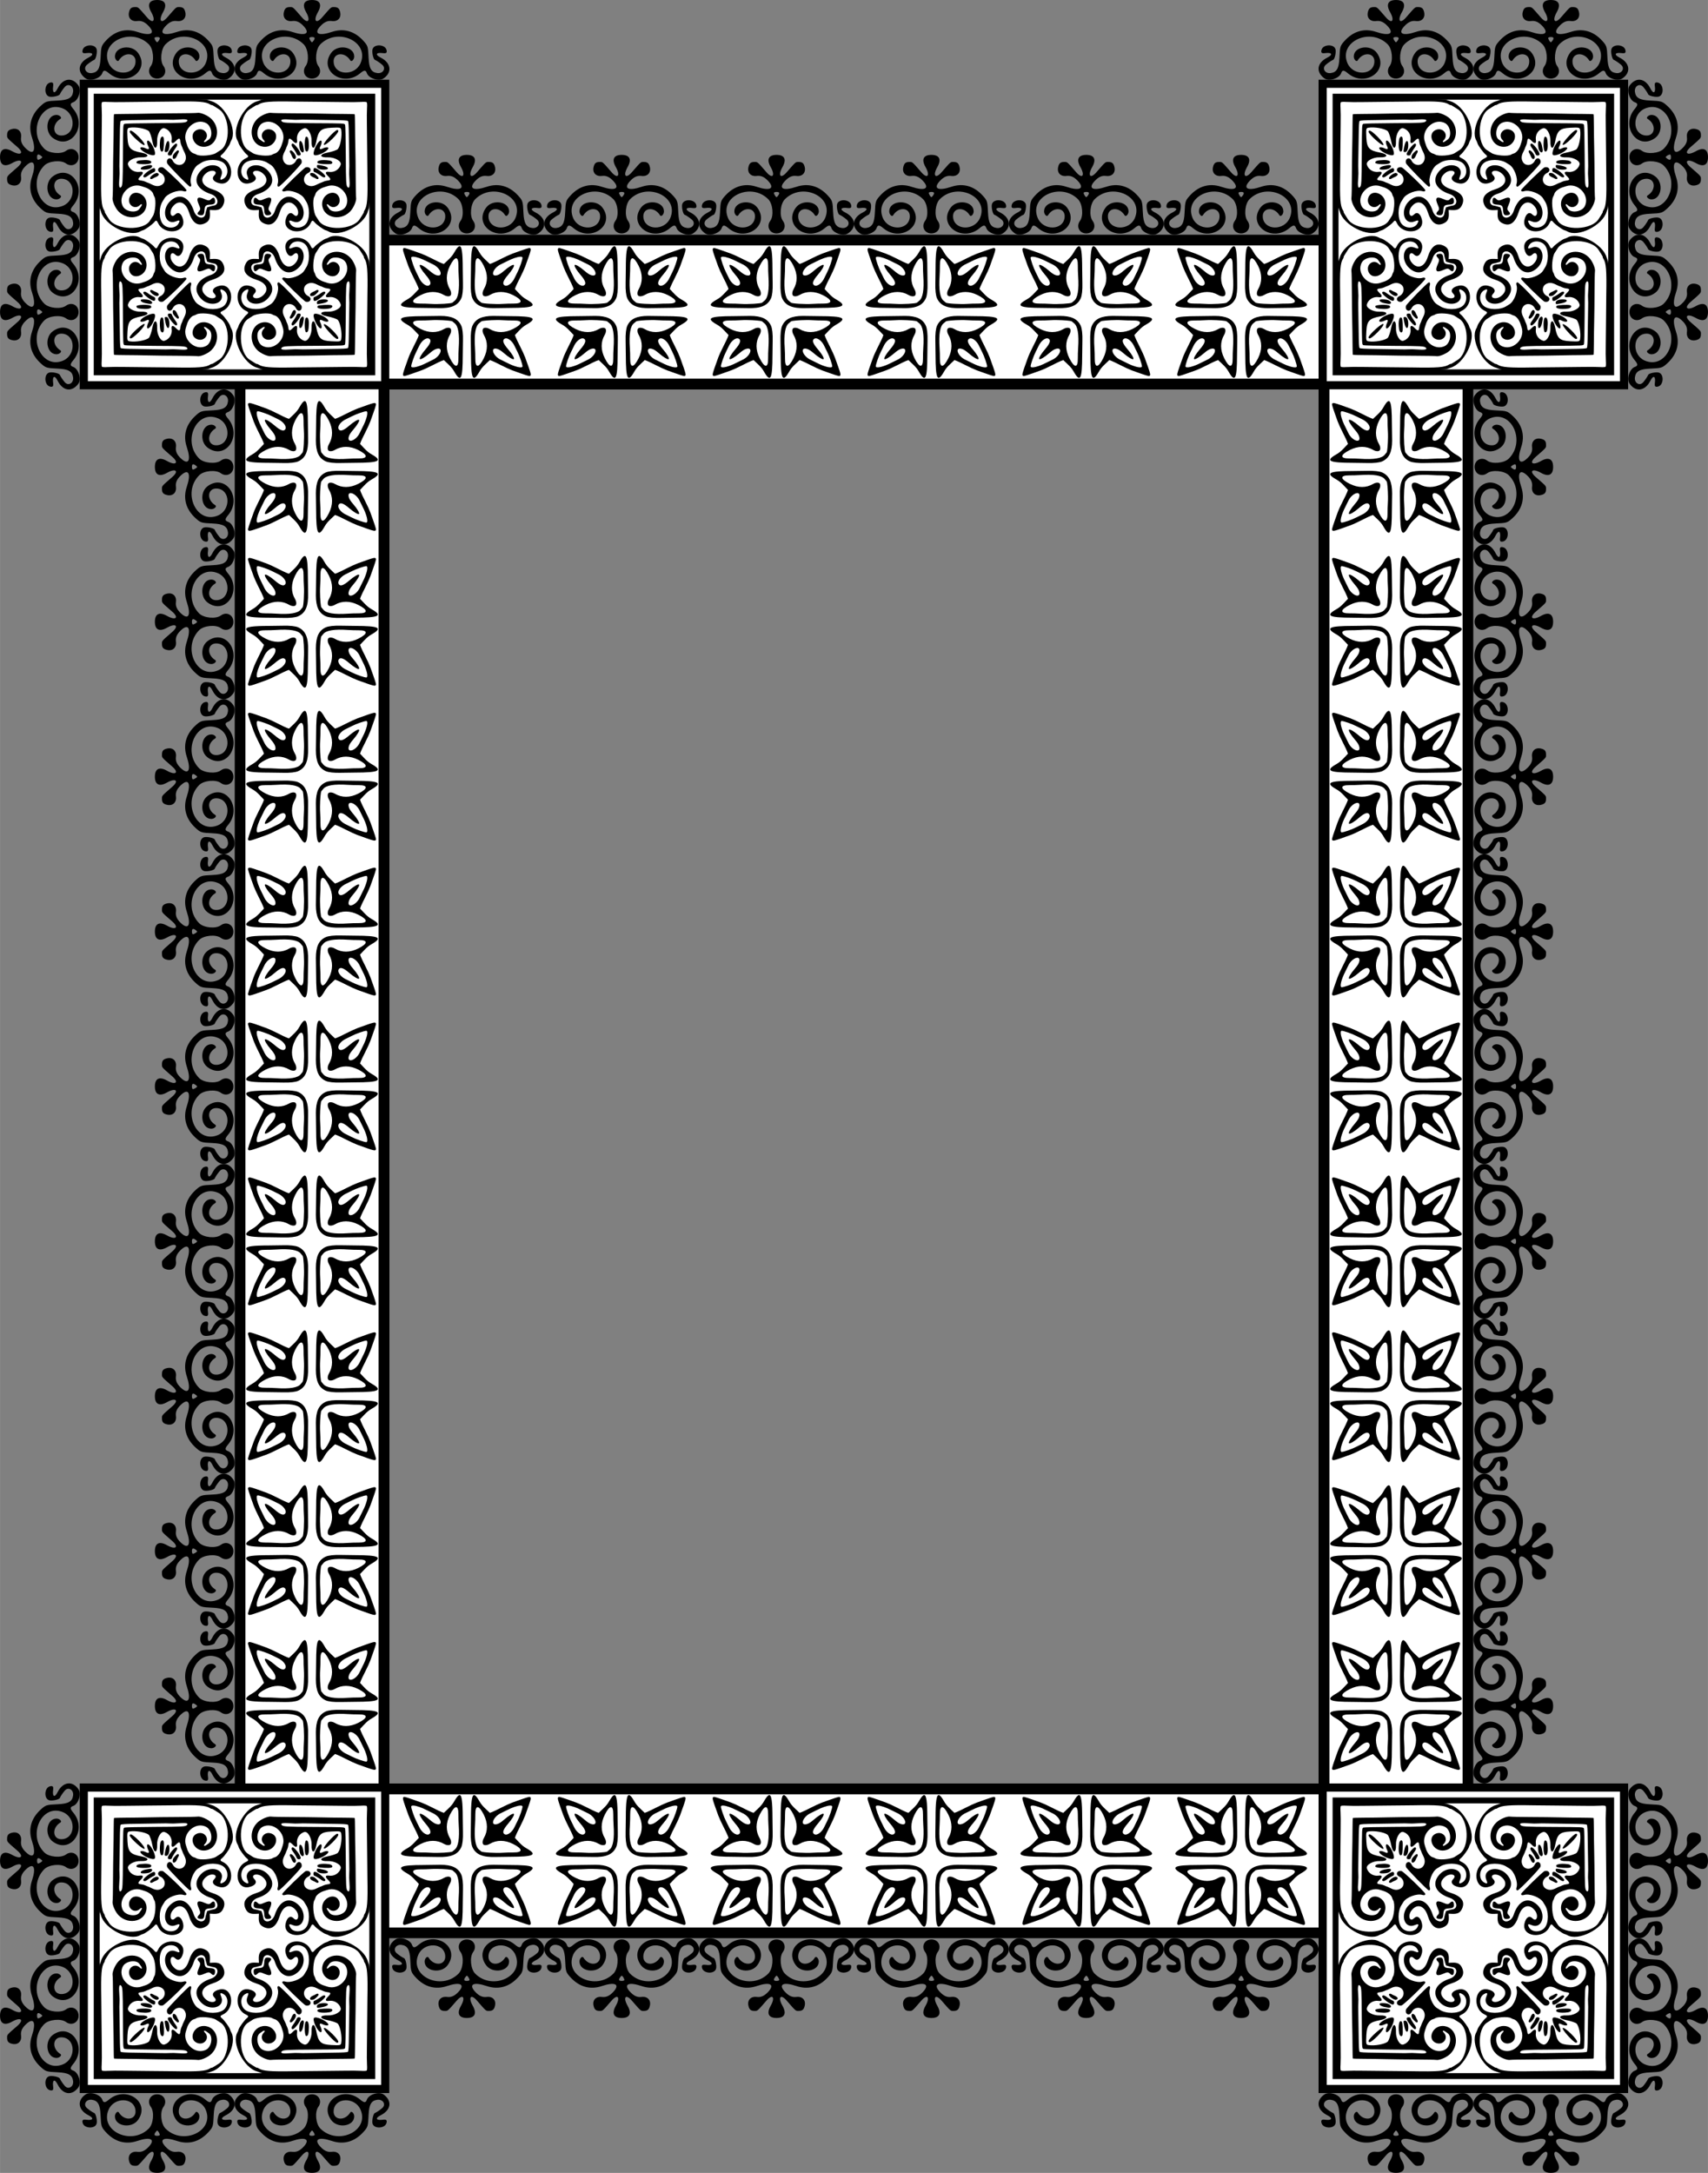
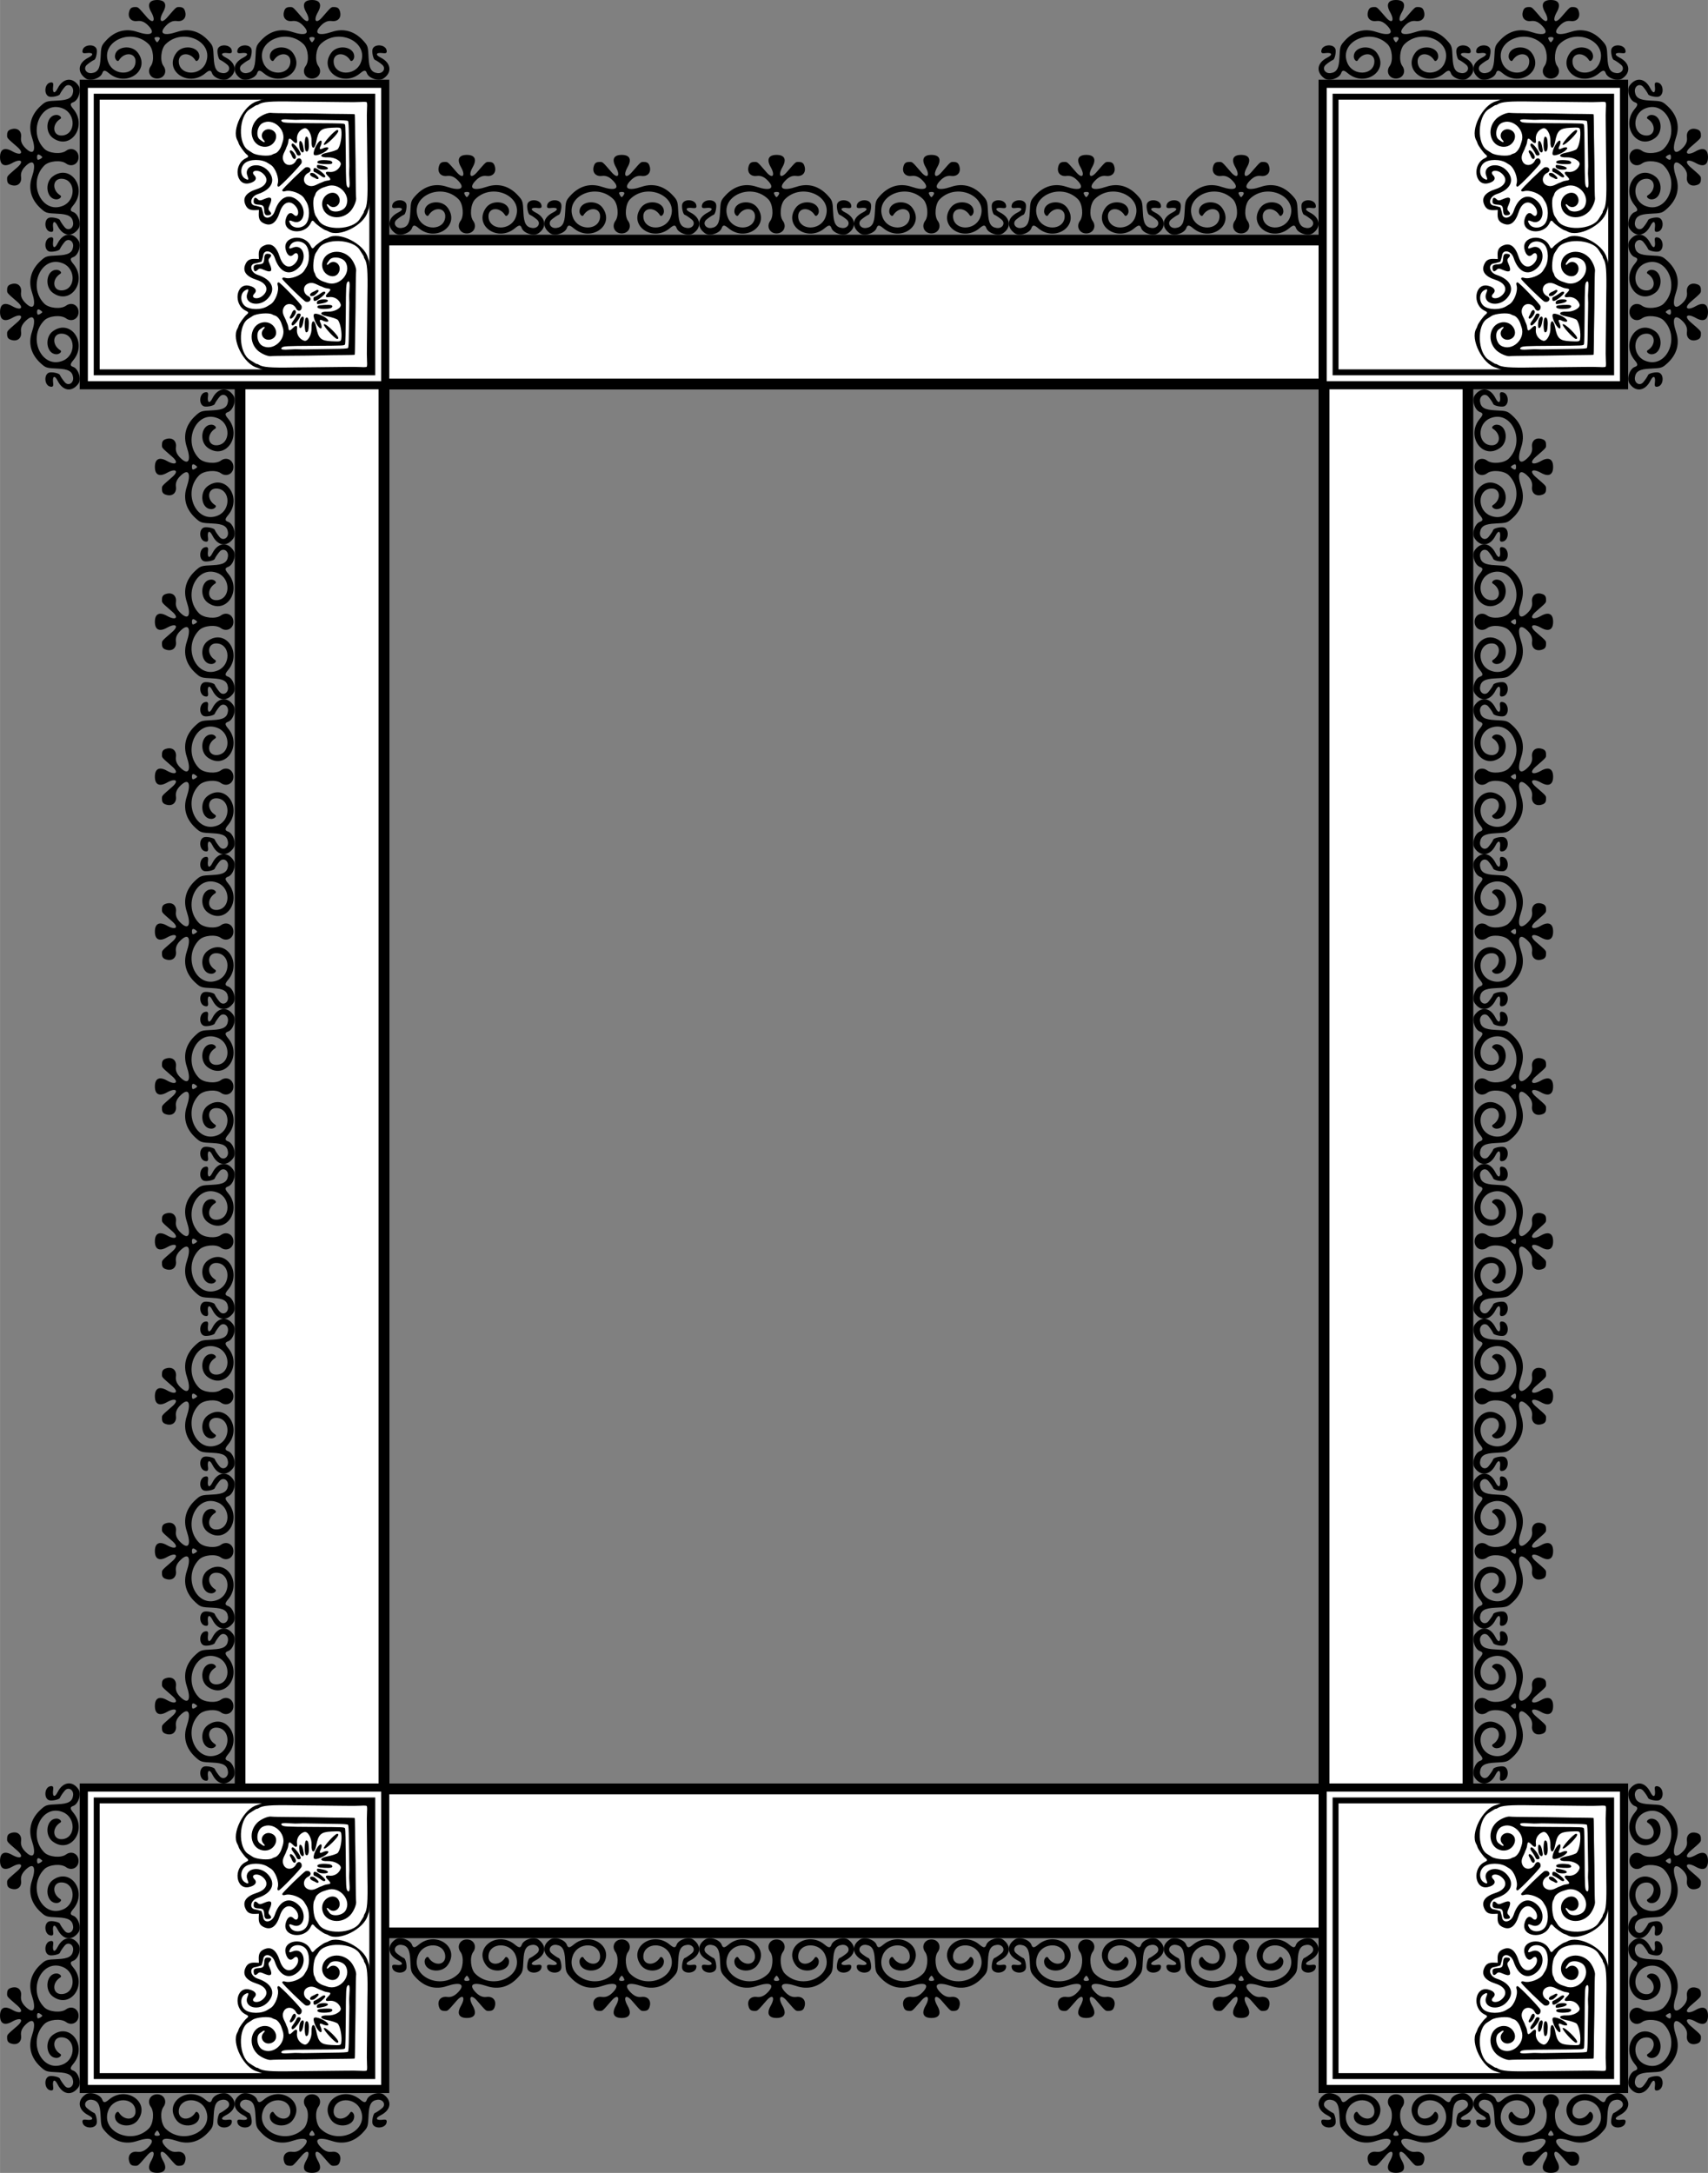
<svg xmlns="http://www.w3.org/2000/svg" xmlns:xlink="http://www.w3.org/1999/xlink" height="1122.3pt" width="882.34pt" version="1.1" viewBox="0 0 882.336 1122.336">
  <rect x="0" y="0" width="882.336" height="1122.336" fill="#808080" stroke="none" />
  <path d="m121.17 121.17v880h640v-880zm80 80h480v720h-480z" fill="#fff" />
  <path d="m121.17 121.17v880h640v-880zm5.6 5.6h628.8v868.8h-628.8zm68.8 68.8v731.2h491.2v-731.2zm5.6 5.6h480v720h-480z" />
  <path id="a" d="m44.112 40.44c-4.476-3.353-3.776-8.008 1.611-10.709 3.025-1.517 2.374-2.771-1.191-2.293-1.736 0.233-2.214-0.189-1.85-1.638 0.726-2.891 6.276-3.241 7.201-0.454 0.475 1.433-0.333 5.243-1.179 5.557-0.762 0.283-2.601 1.518-3.795 2.549-2.12 1.83-0.433 4.687 2.534 4.293 3.101-0.412 4.26-2.442 4.504-7.894 0.262-5.857 0.371-6.209 2.703-8.787 4.548-5.026 10.219-6.62 16.285-4.577 6.774 2.282 9.519 0.929 5.957-2.936-1.996-2.165-3.782-2.97-5.955-2.684-3.057 0.403-4.969-1.622-4.306-4.56 0.446-1.978 1.238-2.656 3.101-2.656 1.68 0 1.334-0.296 6.214 5.315 3.173 3.648 4.685 1.754 2.165-2.712-2.22-3.934-1.083-6.256 3.062-6.256 4.146 0 5.282 2.322 3.062 6.256-2.52 4.465-1.008 6.36 2.165 2.712 4.88-5.611 4.534-5.315 6.214-5.315 1.863 0 2.655 0.678 3.101 2.656 0.663 2.939-1.249 4.963-4.306 4.56-2.173-0.286-3.959 0.519-5.955 2.684-3.562 3.865-0.817 5.218 5.957 2.936 6.065-2.043 11.736-0.45 16.285 4.577 2.333 2.578 2.441 2.93 2.703 8.787 0.244 5.452 1.403 7.482 4.504 7.894 2.967 0.394 4.653-2.464 2.534-4.293-1.194-1.031-3.033-2.266-3.795-2.549-0.846-0.314-1.654-4.124-1.179-5.557 0.925-2.788 6.475-2.438 7.201 0.454 0.363 1.448-0.114 1.871-1.85 1.638-3.564-0.478-4.216 0.776-1.191 2.293 5.412 2.714 6.097 7.676 1.49 10.793-2.411 1.631-7.655-0.036-8.595-2.733-0.591-1.697-1.391-1.688-3.437 0.037-8.938 7.537-21.636-1.373-15.004-10.528 3.336-4.606 11.912-3.254 11.912 1.877 0 1.579-1.422 3.003-2.023 2.025-2.947-4.797-9.175-3.969-8.598 1.144 0.76 6.742 11.081 6.917 13.903 0.235 4.651-11.009-11.802-18.678-20.789-9.691-2.376 2.376-2.963 8.587-1.056 11.172 2.158 2.925 0.347 6.506-3.29 6.506-3.566 0-5.351-3.612-3.216-6.506 1.907-2.586 1.321-8.796-1.056-11.172-8.987-8.987-25.44-1.318-20.789 9.691 2.823 6.681 13.144 6.507 13.903-0.235 0.576-5.113-5.651-5.941-8.598-1.144-0.601 0.978-2.023-0.445-2.023-2.025 0-5.131 8.576-6.483 11.912-1.877 6.632 9.155-6.066 18.064-15.004 10.528-2.046-1.725-2.845-1.734-3.437-0.037-0.963 2.761-6.372 4.405-8.716 2.649zm37.99-19.592c0.784-1.197 0.505-1.712-0.929-1.712-0.607 0-1.206 0.167-1.333 0.372-0.249 0.403 0.851 2.307 1.333 2.307 0.162 0 0.58-0.435 0.929-0.968z" />
  <g id="c" transform="matrix(.881 0 0 .881 50.649 50.649)">
    <rect rx="0" ry="0" height="176.74" width="176.74" y="-8.37" x="-8.37" fill="#fff" />
    <rect rx="0" ry="0" height="161.6" width="161.6" stroke="#000" y="-.8" x="-0.8" stroke-width="3.464" fill="none" />
    <path d="m130.46 159.79c-29.568 0.094-32.857 0.003-35.215-0.976-0.735-0.305-1.611-0.628-1.947-0.717-7.926-2.109-15.278-16.765-11.539-23.002 0.244-0.407 0.561-1.187 0.705-1.735 0.296-1.127 3.399-5.406 4.627-6.381 1.323-1.05 1.249-1.498-0.373-2.247-7.589-3.506-5.985-16.458 1.822-14.715 3.671 0.819 4.976 2.803 3.087 4.69-2.501 2.498 1.589 3.76 4.601 1.419 4.294-3.336 2.904-7.577-3.113-9.499-6.464-2.066-8.647-5.213-6.58-9.483 1.069-2.208 2.65-2.997 5.72-2.854l2.069 0.096-0.097-2.067c-0.143-3.066 0.647-4.646 2.857-5.714 4.275-2.065 7.426 0.116 9.493 6.573 1.925 6.011 6.17 7.399 9.51 3.11 2.343-3.009 1.08-7.094-1.421-4.596-1.89 1.888-3.876 0.584-4.696-3.083-1.744-7.799 11.222-9.401 14.732-1.82 0.75 1.619 1.198 1.693 2.249 0.372 0.977-1.227 5.26-4.327 6.388-4.622 0.548-0.144 1.329-0.46 1.737-0.704 6.247-3.736 20.767 3.524 23.036 11.518 0.094 0.331 0.45 1.35 0.791 2.263 0.908 2.431 1.551 63.288 0.677 64.012-0.045 0.037-13.15 0.11-29.122 0.161zm27.256-5.644c-0.117-1.651-0.151-6.037-0.075-9.747s0.148-10.408 0.16-14.884c0.012-4.476 0.076-10.946 0.141-14.376 0.267-14.037-0.098-18.576-1.68-20.926-0.298-0.443-0.466-0.882-0.373-0.975 0.093-0.093-0.261-0.812-0.787-1.598-0.526-0.786-1.22-1.875-1.541-2.421-3.956-6.722-20.731-7.3-24.316-0.838-0.25 0.451-0.913 1.48-1.473 2.287-1.526 2.199-2.139 9.619-0.952 11.525 0.256 0.411 0.547 1.104 0.648 1.541 0.331 1.433 2.532 3.209 4.856 3.919 0.437 0.134 1.35 0.435 2.029 0.669 7.109 2.456 14.463-5.738 10.806-12.038-1.73-2.98-7.688-3.826-9.501-1.349-1.165 1.592-1.368 1.911-1.461 2.305-0.177 0.75 0.307 0.77 1.036 0.042 3.148-3.144 7.79 0.313 6.095 4.54-2.065 5.147-9.849 2.208-9.934-3.751-0.112-7.846 10.202-10.796 16.333-4.672 2.069 2.067 3.96 6.448 3.576 8.287-0.107 0.511-0.211 5.744-0.233 11.629-0.021 5.885-0.114 13.667-0.206 17.295-0.092 3.628-0.176 9.544-0.186 13.147-0.011 3.603-0.098 6.631-0.195 6.728-0.097 0.097-3.128 0.185-6.735 0.195-3.607 0.011-9.53 0.094-13.162 0.186-3.632 0.092-11.423 0.185-17.314 0.206-5.891 0.021-11.13 0.126-11.642 0.233-1.841 0.383-6.227-1.506-8.296-3.572-6.131-6.124-3.178-16.427 4.677-16.315 5.965 0.085 8.908 7.861 3.755 9.923-4.231 1.694-7.693-2.943-4.545-6.088 0.729-0.728 0.709-1.212-0.042-1.035-0.394 0.093-0.714 0.295-2.308 1.459-2.479 1.811-1.632 7.763 1.351 9.491 6.308 3.653 14.51-3.693 12.052-10.794-0.235-0.678-0.536-1.59-0.67-2.027-0.711-2.322-2.489-4.521-3.923-4.851-0.437-0.101-1.131-0.392-1.542-0.647-1.908-1.185-9.336-0.573-11.537 0.951-0.808 0.559-1.838 1.221-2.289 1.471-6.469 3.582-5.89 20.338 0.839 24.289 0.546 0.321 1.637 1.013 2.423 1.539 0.787 0.526 1.507 0.88 1.6 0.787 0.093-0.093 0.533 0.074 0.977 0.373 2.353 1.581 6.897 1.944 20.949 1.678 3.434-0.065 9.91-0.129 14.392-0.141 4.481-0.012 11.187-0.085 14.901-0.16 3.714-0.076 8.105-0.042 9.758 0.075 1.739 0.123 3.168 0.05 3.392-0.174 0.224-0.223 0.297-1.651 0.174-3.388zm-10.65-16.55c0.04-4.669 0.139-10.755 0.22-13.526 0.082-2.77 0.071-5.673-0.022-6.451-0.094-0.778-0.049-2.88 0.099-4.67 0.378-4.56 0.043-6.263-1.024-5.197-0.911 0.91-0.999 2.452-1.076 18.861-0.044 9.423-0.228 17.391-0.409 17.707-0.492 0.858-0.056 0.836-18.362 0.94-16.348 0.093-17.886 0.182-18.796 1.091-1.067 1.066 0.638 1.401 5.203 1.023 1.793-0.148 3.897-0.193 4.676-0.099 0.779 0.094 3.685 0.104 6.458 0.022s8.866-0.18 13.54-0.22c5.899-0.05 8.639-0.213 8.959-0.532 0.32-0.319 0.483-3.056 0.533-8.949zm-4.482 3.792c0.594-3.525-0.462-9.505-1.995-11.302-0.503-0.59-3.475-1.597-6.299-2.134-4.774-0.908-4.452-2.933 0.432-2.717 3.997 0.177 8.213-2.236 7.55-4.32-0.918-2.881-3.842-4.661-6.905-4.202-2.055 0.308-2.381-0.6-0.788-2.192 2.187-2.184 2.16-2.652-0.165-2.917-0.759-0.087-1.835-0.391-2.391-0.675-0.556-0.285-1.173-0.542-1.371-0.572-0.198-0.03-1.229-0.494-2.29-1.031-2.232-1.129-3.918-1.241-5.617-0.37-2.925 1.498-2.605 5.663 0.553 7.201 2.481 1.208 1.135 3.98-1.558 3.207-1.02-0.293-13.645-12.58-13.717-13.349-0.067-0.721 0.601-0.97 1.682-0.626 3.182 1.012 9.496-1.364 11.182-4.208 0.33-0.557 0.786-1.294 1.014-1.637 2.397-3.623 2.354-10.536-0.084-13.398-2.406-2.824-7.386-2.765-9.069 0.107-1.159 1.978-0.803 2.386 1.304 1.496 6.506-2.746 9.091 6.758 3.264 11.999-5.364 4.824-10.97 2.327-13.728-6.114-1.394-4.266-6.382-5.18-6.768-1.239-0.027 0.277-0.258 1.182-0.513 2.011l-0.464 1.507-1.509 0.463c-0.83 0.255-1.736 0.485-2.013 0.512-3.945 0.386-3.03 5.369 1.241 6.761 8.451 2.754 10.95 8.354 6.121 13.712-5.246 5.821-14.761 3.238-12.012-3.26 0.89-2.105 0.482-2.46-1.498-1.303-2.876 1.681-2.935 6.655-0.108 9.059 2.865 2.435 9.786 2.479 13.412 0.084 0.344-0.227 1.081-0.683 1.639-1.012 2.846-1.684 5.225-7.992 4.212-11.17-0.344-1.079-0.095-1.747 0.627-1.68 0.955 0.089 13.143 12.748 13.383 13.9 0.556 2.667-2.054 3.764-3.229 1.357-1.54-3.154-5.709-3.474-7.209-0.552-0.871 1.697-0.76 3.381 0.371 5.611 0.538 1.06 1.002 2.089 1.032 2.287 0.03 0.198 0.288 0.814 0.573 1.369 0.285 0.555 0.589 1.63 0.676 2.389 0.266 2.323 0.734 2.349 2.921 0.165 1.593-1.592 2.502-1.266 2.194 0.787-0.459 3.059 1.323 5.981 4.207 6.897 2.086 0.663 4.502-3.549 4.325-7.541-0.216-4.879 1.811-5.201 2.72-0.432 1.27 6.665 2.665 7.96 8.912 8.28 5.058 0.258 5.522 0.161 5.752-1.207zm-2.454-0.141c-1.661-0.365-8.414-7.898-7.71-8.601 0.959-0.958 9.204 7.15 8.431 8.29-0.152 0.224-0.476 0.364-0.721 0.31zm-9.906-6.288c-2.076-1.214-4.65-7.183-3.565-8.267 1.085-1.084 7.061 1.488 8.276 3.561 0.641 1.094-1.243 1.175-3.298 0.141-1.538-0.774-2.046-0.266-1.271 1.27 1.035 2.052 0.954 3.935-0.141 3.294zm-8.17 2.378c-1.016 0-1.235-7.413-0.248-8.399 1.057-1.056 1.927 0.713 1.806 3.674-0.149 3.665-0.499 4.724-1.558 4.724zm13.473-13.931c-4.574 0.689-8.052-0.131-6.62-1.561 0.514-0.513 6.418-0.832 7.78-0.42 1.374 0.416 0.614 1.714-1.16 1.981zm-17.158 11.413c-0.647-0.153-0.464-4.254 0.245-5.49 1.071-1.866 2.294-1.502 1.997 0.593-0.484 3.412-1.269 5.127-2.242 4.897zm13.546-14.536c-3.412 0.702-3.515 0.696-3.632-0.204-0.16-1.239 1.569-2.067 4.279-2.05 3.269 0.02 2.833 1.538-0.648 2.254zm-17.967 13.034c-0.722-0.321-0.66-1.17 0.166-2.279 1.071-1.438 2.135-3.195 2.416-3.988 0.302-0.853 1.671-1.031 2.225-0.289 0.707 0.947-3.75 7.025-4.806 6.555zm15.831-15.699c-2.503 1.784-3.577 1.781-3.488-0.008 0.032-0.634 0.178-0.843 0.727-1.036 0.794-0.28 2.552-1.343 3.992-2.413 1.088-0.809 1.959-0.889 2.262-0.208 0.219 0.491-1.352 2.139-3.494 3.666zm-16.63 11.71c-0.704 0.155-0.942-0.696-0.42-1.499 0.251-0.386 0.63-1.143 0.84-1.681 0.815-2.083 1.966-2.546 2.44-0.982 0.297 0.98-1.717 3.91-2.861 4.162zm13.206-13.385c-2.623 0.828-2.843-1.311-0.239-2.327 0.539-0.21 1.297-0.588 1.683-0.839 0.802-0.521 1.658-0.284 1.496 0.415-0.134 0.577-2.212 2.522-2.94 2.752zm-26.421-14.33c-0.527-0.063-1.685-0.446-2.574-0.85-2.072-0.944-2.834-0.971-3.676-0.131-1.455 1.453-2.268 1.171-2.442-0.847-0.141-1.631 0.499-2.138 2.872-2.279 2.627-0.155 3.166-0.694 3.322-3.318 0.141-2.37 0.649-3.009 2.281-2.869 2.02 0.174 2.303 0.986 0.848 2.439-0.841 0.84-0.814 1.602 0.131 3.672 0.887 1.944 1.102 3.392 0.581 3.913-0.212 0.212-0.816 0.333-1.343 0.27z" />
-     <path d="m0.029 29.504c-0.094 29.535-0.003 32.82 0.977 35.176 0.305 0.734 0.628 1.609 0.718 1.945 2.111 7.917 16.784 15.261 23.028 11.526 0.407-0.243 1.188-0.56 1.737-0.704 1.128-0.296 5.412-3.395 6.388-4.622 1.052-1.321 1.5-1.247 2.249 0.372 3.51 7.58 16.476 5.978 14.732-1.82-0.82-3.667-2.806-4.971-4.696-3.083-2.501 2.498-3.764-1.587-1.421-4.596 3.34-4.289 7.585-2.901 9.51 3.11 2.068 6.456 5.218 8.638 9.493 6.573 2.211-1.068 3-2.647 2.857-5.714l-0.097-2.067 2.069 0.096c3.07 0.143 4.651-0.646 5.72-2.854 2.067-4.27-0.117-7.417-6.58-9.483-6.017-1.923-7.407-6.163-3.113-9.499 3.012-2.34 7.102-1.079 4.601 1.419-1.89 1.888-0.584 3.871 3.087 4.69 7.807 1.742 9.411-11.209 1.822-14.715-1.621-0.749-1.695-1.196-0.373-2.247 1.228-0.975 4.331-5.255 4.627-6.381 0.144-0.547 0.461-1.328 0.705-1.735 3.741-6.241-3.527-20.745-11.53-23.011-0.332-0.094-1.351-0.45-2.266-0.79-2.434-0.906-63.358-1.55-64.083-0.676-0.038 0.045-0.11 13.136-0.161 29.09zm5.65-27.225c1.653 0.117 6.044 0.151 9.758 0.075s10.419-0.148 14.901-0.16c4.481-0.012 10.958-0.076 14.392-0.141 14.053-0.267 18.596 0.097 20.949 1.678 0.444 0.298 0.883 0.466 0.977 0.373 0.093-0.093 0.813 0.261 1.6 0.787 0.787 0.526 1.877 1.218 2.423 1.539 6.729 3.951 7.308 20.708 0.839 24.289-0.451 0.25-1.481 0.912-2.289 1.471-2.202 1.524-9.629 2.136-11.537 0.951-0.411-0.255-1.105-0.547-1.542-0.647-1.434-0.33-3.212-2.529-3.923-4.851-0.134-0.437-0.435-1.349-0.67-2.027-2.458-7.101 5.744-14.447 12.052-10.794 2.983 1.728 3.83 7.68 1.351 9.491-1.593 1.164-1.913 1.366-2.308 1.459-0.751 0.177-0.77-0.307-0.042-1.035 3.148-3.144-0.314-7.781-4.545-6.088-5.153 2.062-2.211 9.838 3.755 9.923 7.855 0.112 10.808-10.191 4.677-16.315-2.069-2.067-6.455-3.955-8.296-3.572-0.512 0.107-5.751 0.211-11.642 0.233-5.891 0.021-13.683 0.114-17.314 0.206-3.632 0.092-9.555 0.176-13.162 0.186-3.607 0.01-6.638 0.098-6.735 0.195-0.097 0.097-0.185 3.124-0.195 6.728-0.01 3.603-0.094 9.52-0.186 13.147-0.092 3.628-0.185 11.411-0.206 17.295-0.021 5.885-0.126 11.118-0.233 11.629-0.383 1.839 1.508 6.22 3.576 8.287 6.131 6.124 16.445 3.174 16.333-4.672-0.085-5.959-7.869-8.898-9.934-3.751-1.695 4.226 2.947 7.684 6.095 4.54 0.729-0.728 1.213-0.709 1.036 0.042-0.093 0.394-0.296 0.713-1.461 2.305-1.813 2.477-7.771 1.631-9.501-1.349-3.657-6.301 3.697-14.494 10.806-12.038 0.679 0.234 1.592 0.536 2.029 0.669 2.325 0.71 4.526 2.486 4.856 3.919 0.101 0.437 0.392 1.13 0.648 1.541 1.187 1.906 0.574 9.325-0.952 11.525-0.561 0.807-1.224 1.836-1.474 2.287-3.585 6.462-20.36 5.883-24.316-0.838-0.321-0.546-1.014-1.635-1.541-2.421-0.526-0.786-0.881-1.505-0.787-1.598 0.093-0.094-0.074-0.533-0.373-0.976-1.582-2.351-1.946-6.889-1.68-20.926 0.065-3.43 0.129-9.899 0.141-14.376 0.012-4.476 0.085-11.174 0.16-14.884s0.042-8.096-0.075-9.747c-0.123-1.737-0.05-3.164 0.174-3.388 0.224-0.223 1.653-0.297 3.392-0.173zm16.571 10.632c4.674-0.04 10.767-0.139 13.54-0.22 2.773-0.081 5.679-0.071 6.458 0.022 0.779 0.094 2.883 0.049 4.676-0.099 4.565-0.378 6.27-0.043 5.203 1.023-0.911 0.91-2.455 0.998-18.882 1.075-9.434 0.044-17.41 0.228-17.727 0.409-0.859 0.492-0.837 0.056-0.941 18.341-0.093 16.33-0.183 17.866-1.093 18.775-1.067 1.066-1.402-0.637-1.024-5.197 0.149-1.791 0.193-3.892 0.099-4.67-0.094-0.778-0.104-3.681-0.022-6.451 0.082-2.77 0.181-8.857 0.22-13.526 0.05-5.893 0.213-8.63 0.533-8.949 0.32-0.319 3.06-0.482 8.959-0.532zm-3.796 4.477c3.529-0.593 9.515 0.462 11.314 1.993 0.591 0.503 1.598 3.471 2.136 6.292 0.909 4.769 2.936 4.447 2.72-0.432-0.177-3.992 2.239-8.204 4.325-7.541 2.884 0.917 4.666 3.838 4.207 6.897-0.308 2.053 0.601 2.379 2.194 0.787 2.187-2.184 2.655-2.158 2.921 0.165 0.087 0.759 0.391 1.833 0.676 2.389 0.285 0.555 0.543 1.171 0.573 1.369 0.03 0.198 0.494 1.227 1.032 2.287 1.131 2.23 1.242 3.914 0.371 5.611-1.5 2.922-5.669 2.602-7.209-0.552-1.21-2.479-3.985-1.133-3.21 1.556 0.293 1.019 12.594 13.63 13.364 13.702 0.722 0.067 0.971-0.601 0.627-1.68-1.013-3.178 1.366-9.486 4.212-11.17 0.558-0.33 1.295-0.786 1.639-1.012 3.627-2.395 10.548-2.351 13.412 0.084 2.828 2.404 2.768 7.377-0.108 9.059-1.98 1.157-2.389 0.802-1.498-1.303 2.749-6.498-6.766-9.081-12.012-3.26-4.829 5.358-2.329 10.958 6.121 13.712 4.271 1.392 5.186 6.375 1.241 6.761-0.278 0.027-1.183 0.258-2.013 0.512l-1.509 0.463-0.464 1.507c-0.255 0.829-0.486 1.734-0.513 2.011-0.387 3.94-5.375 3.027-6.768-1.239-2.757-8.441-8.363-10.938-13.728-6.114-5.827 5.24-3.242 14.745 3.264 11.999 2.107-0.89 2.463-0.481 1.304 1.496-1.683 2.873-6.662 2.932-9.069 0.107-2.438-2.861-2.481-9.775-0.084-13.398 0.227-0.343 0.683-1.08 1.014-1.637 1.686-2.843 8.001-5.219 11.183-4.208 1.08 0.344 1.749 0.095 1.682-0.626-0.089-0.953-12.762-13.128-13.916-13.368-2.67-0.555-3.768 2.052-1.359 3.225 3.158 1.538 3.477 5.703 0.553 7.201-1.699 0.87-3.385 0.759-5.617-0.37-1.061-0.537-2.091-1.001-2.29-1.031-0.198-0.03-0.815-0.288-1.371-0.572-0.556-0.285-1.632-0.589-2.391-0.675-2.325-0.266-2.352-0.733-0.165-2.917 1.593-1.592 1.267-2.499-0.788-2.192-3.063 0.459-5.987-1.321-6.905-4.202-0.664-2.084 3.553-4.497 7.55-4.32 4.885 0.216 5.207-1.809 0.432-2.717-6.672-1.269-7.969-2.662-8.289-8.902-0.259-5.052-0.161-5.516 1.208-5.746zm0.141 2.451c0.365 1.659 7.907 8.405 8.61 7.702 0.959-0.958-7.158-9.194-8.3-8.422-0.225 0.152-0.364 0.476-0.311 0.72zm6.295 9.895c1.215 2.074 7.191 4.645 8.276 3.561 1.085-1.084-1.489-7.053-3.565-8.267-1.095-0.641-1.176 1.242-0.141 3.294 0.775 1.536 0.267 2.044-1.271 1.27-2.056-1.034-3.94-0.953-3.299 0.141zm-2.381 8.161c0 1.014 7.421 1.233 8.408 0.248 1.057-1.056-0.714-1.925-3.679-1.804-3.669 0.149-4.729 0.498-4.729 1.556zm13.944-13.458c-0.69 4.569 0.131 8.043 1.563 6.613 0.514-0.513 0.833-6.411 0.421-7.772-0.416-1.373-1.716-0.613-1.984 1.159zm-11.426 17.139c0.153 0.647 4.258 0.464 5.496-0.245 1.868-1.069 1.504-2.292-0.593-1.995-3.416 0.483-5.132 1.268-4.903 2.24zm14.552-13.531c-0.702 3.408-0.696 3.512 0.204 3.628 1.24 0.16 2.069-1.567 2.053-4.275-0.02-3.265-1.54-2.829-2.257 0.647zm-13.049 17.947c0.321 0.721 1.171 0.659 2.281-0.166 1.44-1.07 3.199-2.133 3.992-2.413 0.854-0.301 1.032-1.669 0.289-2.222-0.948-0.706-7.033 3.746-6.563 4.801zm15.717-15.813c-1.786 2.5-1.783 3.573 0.008 3.484 0.634-0.032 0.844-0.178 1.038-0.726 0.28-0.793 1.344-2.55 2.416-3.988 0.809-1.087 0.89-1.957 0.209-2.26-0.492-0.219-2.142 1.35-3.67 3.49zm-11.723 16.612c-0.155 0.703 0.697 0.941 1.5 0.419 0.386-0.251 1.144-0.629 1.683-0.839 2.085-0.814 2.549-1.964 0.983-2.437-0.981-0.297-3.914 1.715-4.167 2.857zm13.4-13.192c-0.829 2.62 1.312 2.84 2.33 0.239 0.211-0.539 0.589-1.295 0.84-1.681 0.522-0.801 0.284-1.657-0.415-1.494-0.578 0.134-2.525 2.21-2.755 2.937zm14.354 26.395c0.063 0.526 0.446 1.683 0.851 2.571 0.945 2.07 0.972 2.831 0.131 3.672-1.455 1.453-1.172 2.265 0.848 2.439 1.633 0.14 2.141-0.499 2.281-2.869 0.156-2.624 0.695-3.163 3.322-3.318 2.373-0.14 3.013-0.648 2.872-2.279-0.174-2.018-0.987-2.3-2.442-0.847-0.841 0.84-1.604 0.813-3.676-0.131-1.946-0.886-3.396-1.101-3.917-0.58-0.212 0.212-0.334 0.815-0.271 1.342z" />
-     <path d="m0.029 130.5c-0.094-29.54-0.003-32.825 0.977-35.18 0.305-0.734 0.628-1.609 0.718-1.944 2.111-7.918 16.784-15.261 23.028-11.527 0.407 0.243 1.188 0.56 1.737 0.704 1.128 0.296 5.412 3.395 6.388 4.622 1.052 1.321 1.5 1.247 2.249-0.372 3.51-7.58 16.476-5.978 14.732 1.82-0.82 3.667-2.806 4.971-4.696 3.083-2.501-2.498-3.764 1.587-1.421 4.596 3.34 4.289 7.585 2.901 9.51-3.11 2.068-6.456 5.218-8.638 9.493-6.573 2.211 1.068 3 2.647 2.857 5.714l-0.097 2.067 2.069-0.096c3.07-0.143 4.651 0.646 5.72 2.854 2.067 4.27-0.117 7.417-6.58 9.483-6.017 1.923-7.407 6.163-3.113 9.499 3.012 2.34 7.102 1.079 4.601-1.419-1.89-1.888-0.584-3.871 3.087-4.69 7.807-1.742 9.411 11.209 1.822 14.715-1.621 0.749-1.695 1.196-0.373 2.247 1.228 0.975 4.331 5.255 4.627 6.381 0.144 0.547 0.461 1.328 0.705 1.735 3.741 6.24-3.527 20.744-11.531 23.011-0.331 0.094-1.351 0.449-2.266 0.79-2.433 0.907-63.358 1.55-64.083 0.676-0.037-0.045-0.11-13.136-0.161-29.09zm5.65 27.226c1.653-0.117 6.044-0.151 9.758-0.075 3.714 0.076 10.419 0.148 14.901 0.16 4.481 0.012 10.958 0.076 14.392 0.141 14.053 0.267 18.596-0.097 20.949-1.678 0.444-0.298 0.883-0.466 0.977-0.373 0.093 0.093 0.813-0.261 1.6-0.787 0.787-0.526 1.877-1.218 2.423-1.539 6.729-3.951 7.308-20.708 0.839-24.289-0.451-0.25-1.481-0.912-2.289-1.471-2.202-1.524-9.629-2.136-11.537-0.951-0.411 0.255-1.105 0.547-1.542 0.647-1.434 0.33-3.212 2.529-3.923 4.851-0.134 0.437-0.435 1.349-0.67 2.027-2.458 7.101 5.744 14.447 12.052 10.794 2.983-1.728 3.83-7.68 1.351-9.491-1.593-1.164-1.913-1.366-2.308-1.459-0.751-0.177-0.77 0.307-0.042 1.035 3.148 3.144-0.314 7.781-4.545 6.088-5.153-2.062-2.211-9.838 3.755-9.923 7.855-0.112 10.808 10.191 4.677 16.315-2.069 2.067-6.455 3.955-8.296 3.572-0.512-0.107-5.751-0.211-11.642-0.233-5.891-0.021-13.683-0.114-17.314-0.206-3.632-0.092-9.555-0.176-13.162-0.186-3.607-0.011-6.638-0.098-6.735-0.195-0.097-0.097-0.185-3.124-0.195-6.728-0.01-3.603-0.094-9.52-0.186-13.147-0.092-3.628-0.185-11.411-0.206-17.295-0.021-5.885-0.126-11.118-0.233-11.629-0.383-1.839 1.508-6.22 3.576-8.287 6.131-6.124 16.445-3.174 16.333 4.672-0.085 5.959-7.869 8.898-9.934 3.751-1.695-4.226 2.947-7.684 6.095-4.54 0.729 0.728 1.213 0.709 1.036-0.042-0.093-0.394-0.296-0.713-1.461-2.305-1.813-2.477-7.771-1.631-9.501 1.349-3.657 6.301 3.697 14.494 10.806 12.038 0.679-0.234 1.592-0.536 2.029-0.669 2.325-0.71 4.526-2.486 4.856-3.919 0.101-0.437 0.392-1.13 0.648-1.541 1.187-1.906 0.574-9.325-0.952-11.525-0.56-0.807-1.222-1.836-1.473-2.287-3.586-6.462-20.361-5.884-24.316 0.838-0.321 0.545-1.014 1.635-1.541 2.421-0.526 0.786-0.881 1.505-0.787 1.598 0.093 0.093-0.075 0.532-0.373 0.975-1.582 2.351-1.946 6.889-1.68 20.926 0.065 3.43 0.129 9.899 0.141 14.376 0.012 4.476 0.085 11.174 0.16 14.884 0.076 3.71 0.042 8.096-0.075 9.747-0.123 1.737-0.05 3.164 0.174 3.388 0.224 0.223 1.653 0.297 3.392 0.174zm16.571-10.64c4.674 0.04 10.767 0.139 13.54 0.22 2.773 0.081 5.679 0.071 6.458-0.022 0.779-0.094 2.883-0.049 4.676 0.099 4.565 0.378 6.27 0.043 5.203-1.023-0.911-0.91-2.455-0.998-18.882-1.075-9.434-0.044-17.41-0.228-17.727-0.409-0.859-0.492-0.837-0.056-0.941-18.341-0.093-16.33-0.183-17.866-1.093-18.775-1.067-1.066-1.402 0.637-1.024 5.197 0.149 1.791 0.193 3.892 0.099 4.67-0.094 0.778-0.104 3.681-0.022 6.451 0.082 2.77 0.181 8.857 0.22 13.526 0.05 5.893 0.213 8.63 0.533 8.949 0.32 0.319 3.06 0.482 8.959 0.532zm-3.796-4.477c3.529 0.593 9.515-0.462 11.314-1.993 0.591-0.503 1.598-3.471 2.136-6.292 0.909-4.769 2.936-4.447 2.72 0.432-0.177 3.992 2.239 8.204 4.325 7.541 2.884-0.917 4.666-3.838 4.207-6.897-0.308-2.053 0.601-2.379 2.194-0.787 2.187 2.184 2.655 2.158 2.921-0.165 0.087-0.759 0.391-1.833 0.676-2.389 0.285-0.555 0.543-1.171 0.573-1.369 0.03-0.198 0.494-1.227 1.032-2.287 1.131-2.23 1.242-3.914 0.371-5.611-1.5-2.922-5.669-2.602-7.209 0.552-1.21 2.479-3.985 1.133-3.21-1.556 0.293-1.019 12.594-13.63 13.364-13.702 0.722-0.067 0.971 0.601 0.627 1.68-1.013 3.178 1.366 9.486 4.212 11.17 0.558 0.33 1.295 0.786 1.639 1.012 3.627 2.395 10.548 2.351 13.412-0.084 2.828-2.404 2.768-7.377-0.108-9.059-1.98-1.157-2.389-0.802-1.498 1.303 2.749 6.498-6.766 9.081-12.012 3.26-4.829-5.358-2.329-10.958 6.121-13.712 4.271-1.392 5.186-6.375 1.241-6.761-0.278-0.027-1.183-0.258-2.013-0.512l-1.509-0.463-0.464-1.507c-0.255-0.829-0.486-1.734-0.513-2.011-0.387-3.94-5.375-3.027-6.768 1.239-2.757 8.441-8.363 10.938-13.728 6.114-5.827-5.24-3.242-14.745 3.264-11.999 2.107 0.89 2.463 0.481 1.304-1.496-1.683-2.873-6.662-2.932-9.069-0.107-2.438 2.861-2.481 9.775-0.084 13.398 0.227 0.343 0.683 1.08 1.014 1.637 1.686 2.843 8.001 5.219 11.183 4.208 1.08-0.344 1.749-0.095 1.682 0.626-0.089 0.954-12.762 13.128-13.916 13.368-2.67 0.555-3.768-2.052-1.359-3.225 3.158-1.538 3.477-5.703 0.553-7.201-1.699-0.87-3.385-0.759-5.617 0.37-1.061 0.537-2.091 1.001-2.29 1.031-0.198 0.03-0.815 0.288-1.371 0.572-0.556 0.285-1.632 0.589-2.391 0.675-2.325 0.266-2.352 0.733-0.165 2.917 1.593 1.592 1.267 2.499-0.788 2.192-3.063-0.458-5.987 1.321-6.905 4.202-0.664 2.084 3.553 4.497 7.55 4.32 4.885-0.216 5.207 1.809 0.432 2.717-6.672 1.269-7.969 2.662-8.289 8.902-0.259 5.052-0.161 5.516 1.208 5.746zm0.141-2.451c0.365-1.659 7.907-8.405 8.61-7.702 0.959 0.958-7.158 9.194-8.3 8.422-0.225-0.152-0.364-0.476-0.311-0.72zm6.295-9.895c1.215-2.073 7.191-4.645 8.276-3.561 1.085 1.084-1.489 7.053-3.565 8.267-1.095 0.641-1.176-1.242-0.141-3.294 0.775-1.536 0.267-2.044-1.271-1.27-2.055 1.034-3.939 0.953-3.298-0.141zm-2.381-8.17c0-1.014 7.421-1.233 8.408-0.248 1.057 1.056-0.714 1.925-3.679 1.804-3.669-0.149-4.729-0.498-4.729-1.556zm13.946 13.458c-0.69-4.569 0.131-8.043 1.563-6.613 0.514 0.513 0.833 6.411 0.421 7.772-0.416 1.373-1.716 0.613-1.984-1.159zm-11.426-17.139c0.153-0.647 4.258-0.464 5.496 0.245 1.868 1.069 1.504 2.292-0.593 1.995-3.416-0.483-5.132-1.268-4.903-2.24zm14.552 13.531c-0.702-3.408-0.696-3.512 0.204-3.628 1.24-0.16 2.069 1.567 2.053 4.275-0.02 3.265-1.54 2.829-2.257-0.647zm-13.049-17.94c0.321-0.721 1.171-0.659 2.281 0.166 1.44 1.07 3.199 2.133 3.992 2.413 0.854 0.301 1.032 1.669 0.289 2.222-0.948 0.706-7.033-3.746-6.563-4.801zm15.716 15.813c-1.786-2.5-1.783-3.573 0.008-3.484 0.634 0.032 0.844 0.178 1.038 0.726 0.28 0.793 1.344 2.55 2.416 3.988 0.809 1.087 0.89 1.957 0.209 2.26-0.492 0.219-2.142-1.35-3.67-3.49zm-11.723-16.61c-0.155-0.703 0.697-0.941 1.5-0.419 0.386 0.251 1.144 0.629 1.683 0.839 2.085 0.814 2.549 1.964 0.983 2.437-0.981 0.297-3.914-1.715-4.167-2.857zm13.4 13.191c-0.829-2.62 1.312-2.84 2.33-0.239 0.211 0.539 0.589 1.295 0.84 1.681 0.522 0.801 0.284 1.657-0.415 1.494-0.578-0.134-2.525-2.21-2.755-2.937zm14.354-26.395c0.063-0.526 0.446-1.683 0.851-2.571 0.945-2.07 0.972-2.831 0.131-3.672-1.455-1.453-1.172-2.265 0.848-2.439 1.633-0.14 2.141 0.499 2.281 2.869 0.156 2.624 0.695 3.163 3.322 3.318 2.373 0.14 3.013 0.648 2.872 2.279-0.174 2.018-0.987 2.3-2.442 0.847-0.841-0.84-1.604-0.813-3.676 0.131-1.946 0.886-3.396 1.101-3.917 0.58-0.212-0.212-0.334-0.815-0.271-1.342z" />
    <path d="m130.46 0.206c-29.56-0.094-32.854-0.003-35.211 0.976-0.735 0.305-1.611 0.628-1.947 0.717-7.926 2.109-15.278 16.764-11.539 23.002 0.244 0.407 0.561 1.187 0.705 1.735 0.296 1.127 3.399 5.406 4.627 6.381 1.323 1.05 1.249 1.498-0.373 2.247-7.589 3.506-5.985 16.458 1.822 14.715 3.671-0.819 4.976-2.803 3.087-4.69-2.501-2.498 1.589-3.76 4.601-1.419 4.294 3.336 2.904 7.577-3.113 9.499-6.464 2.066-8.647 5.213-6.58 9.483 1.069 2.208 2.65 2.997 5.72 2.854l2.069-0.096-0.097 2.067c-0.143 3.066 0.647 4.646 2.857 5.714 4.275 2.065 7.426-0.116 9.493-6.573 1.925-6.011 6.17-7.399 9.51-3.11 2.343 3.009 1.08 7.094-1.421 4.596-1.89-1.888-3.876-0.584-4.696 3.083-1.744 7.799 11.222 9.401 14.732 1.82 0.75-1.619 1.198-1.693 2.249-0.372 0.977 1.227 5.26 4.327 6.388 4.622 0.548 0.144 1.329 0.46 1.737 0.704 6.247 3.736 20.767-3.524 23.036-11.518 0.094-0.331 0.45-1.35 0.791-2.263 0.908-2.431 1.551-63.288 0.677-64.012-0.045-0.037-13.15-0.11-29.122-0.161zm27.256 5.644c-0.117 1.651-0.151 6.037-0.075 9.747s0.148 10.408 0.16 14.884c0.012 4.476 0.076 10.945 0.141 14.376 0.267 14.037-0.098 18.576-1.68 20.926-0.298 0.443-0.466 0.882-0.373 0.975 0.093 0.093-0.261 0.812-0.787 1.598-0.526 0.786-1.22 1.875-1.541 2.421-3.956 6.722-20.731 7.3-24.316 0.838-0.25-0.451-0.913-1.48-1.473-2.287-1.526-2.199-2.139-9.619-0.952-11.525 0.256-0.411 0.547-1.104 0.648-1.541 0.331-1.433 2.532-3.209 4.856-3.919 0.437-0.134 1.35-0.435 2.029-0.669 7.109-2.456 14.463 5.738 10.806 12.038-1.73 2.98-7.688 3.826-9.501 1.349-1.165-1.592-1.368-1.911-1.461-2.305-0.177-0.75 0.307-0.77 1.036-0.042 3.148 3.144 7.79-0.313 6.095-4.54-2.065-5.147-9.849-2.208-9.934 3.751-0.112 7.846 10.202 10.796 16.333 4.672 2.069-2.067 3.96-6.448 3.576-8.287-0.107-0.511-0.211-5.744-0.233-11.629-0.021-5.885-0.114-13.667-0.206-17.295-0.092-3.628-0.176-9.544-0.186-13.147-0.011-3.603-0.098-6.631-0.195-6.728-0.097-0.097-3.128-0.185-6.735-0.195-3.61-0.009-9.53-0.093-13.16-0.184s-11.42-0.185-17.32-0.206c-5.89-0.021-11.13-0.126-11.64-0.233-1.838-0.383-6.224 1.506-8.293 3.572-6.131 6.124-3.178 16.427 4.677 16.315 5.965-0.085 8.908-7.861 3.755-9.923-4.231-1.694-7.693 2.943-4.545 6.088 0.729 0.728 0.709 1.212-0.042 1.035-0.394-0.093-0.714-0.295-2.308-1.459-2.479-1.811-1.632-7.763 1.351-9.491 6.308-3.653 14.51 3.693 12.052 10.794-0.235 0.678-0.536 1.59-0.67 2.027-0.711 2.322-2.489 4.521-3.923 4.851-0.437 0.101-1.131 0.392-1.542 0.647-1.908 1.185-9.336 0.573-11.537-0.951-0.808-0.559-1.838-1.221-2.289-1.471-6.469-3.582-5.89-20.338 0.839-24.289 0.546-0.321 1.637-1.013 2.423-1.539 0.787-0.526 1.507-0.88 1.6-0.787 0.093 0.093 0.533-0.074 0.977-0.373 2.353-1.581 6.897-1.944 20.949-1.678 3.434 0.065 9.91 0.129 14.392 0.141 4.481 0.012 11.187 0.084 14.901 0.16 3.714 0.076 8.105 0.042 9.758-0.075 1.739-0.123 3.168-0.05 3.392 0.174 0.224 0.223 0.297 1.651 0.174 3.388zm-10.65 16.552c0.04 4.669 0.139 10.755 0.22 13.526 0.082 2.77 0.071 5.673-0.022 6.451-0.094 0.778-0.049 2.88 0.099 4.67 0.378 4.56 0.043 6.263-1.024 5.197-0.911-0.91-0.999-2.452-1.076-18.861-0.044-9.423-0.228-17.391-0.409-17.707-0.492-0.858-0.056-0.836-18.362-0.94-16.348-0.093-17.886-0.182-18.796-1.091-1.067-1.066 0.638-1.401 5.203-1.023 1.793 0.148 3.897 0.193 4.676 0.099 0.779-0.094 3.685-0.104 6.458-0.022s8.866 0.18 13.54 0.22c5.899 0.05 8.639 0.213 8.959 0.532 0.32 0.319 0.483 3.056 0.533 8.949zm-4.482-3.792c0.594 3.525-0.462 9.505-1.995 11.302-0.503 0.59-3.475 1.597-6.299 2.134-4.774 0.908-4.452 2.933 0.432 2.717 3.997-0.177 8.213 2.236 7.55 4.32-0.918 2.881-3.842 4.661-6.905 4.202-2.055-0.308-2.381 0.6-0.788 2.192 2.187 2.184 2.16 2.652-0.165 2.917-0.759 0.087-1.835 0.391-2.391 0.675-0.556 0.285-1.173 0.542-1.371 0.572-0.198 0.03-1.229 0.494-2.29 1.031-2.232 1.129-3.918 1.241-5.617 0.37-2.925-1.498-2.605-5.663 0.553-7.201 2.481-1.208 1.135-3.981-1.558-3.207-1.02 0.293-13.645 12.58-13.717 13.349-0.067 0.721 0.601 0.97 1.682 0.626 3.182-1.012 9.496 1.364 11.182 4.208 0.33 0.557 0.786 1.294 1.014 1.637 2.397 3.623 2.354 10.536-0.084 13.398-2.406 2.824-7.386 2.765-9.069-0.107-1.159-1.978-0.803-2.386 1.304-1.496 6.506 2.746 9.091-6.758 3.264-11.999-5.364-4.824-10.97-2.327-13.728 6.114-1.394 4.266-6.382 5.18-6.768 1.239-0.027-0.277-0.258-1.182-0.513-2.011l-0.464-1.507-1.509-0.463c-0.83-0.255-1.736-0.485-2.013-0.512-3.945-0.386-3.03-5.369 1.241-6.761 8.451-2.754 10.95-8.354 6.121-13.712-5.246-5.821-14.761-3.238-12.012 3.26 0.89 2.105 0.482 2.46-1.498 1.303-2.876-1.681-2.935-6.655-0.108-9.059 2.865-2.435 9.786-2.479 13.412-0.084 0.344 0.227 1.081 0.683 1.639 1.012 2.846 1.684 5.225 7.992 4.212 11.17-0.344 1.079-0.095 1.747 0.627 1.68 0.955-0.089 13.143-12.748 13.383-13.9 0.556-2.667-2.054-3.764-3.229-1.357-1.54 3.154-5.709 3.474-7.209 0.552-0.871-1.697-0.76-3.381 0.371-5.611 0.538-1.06 1.002-2.089 1.032-2.287 0.03-0.198 0.288-0.814 0.573-1.369 0.285-0.555 0.589-1.63 0.676-2.389 0.266-2.323 0.734-2.349 2.921-0.165 1.593 1.592 2.502 1.266 2.194-0.787-0.459-3.059 1.323-5.981 4.207-6.897 2.086-0.663 4.502 3.549 4.325 7.541-0.216 4.879 1.811 5.201 2.72 0.432 1.27-6.665 2.665-7.96 8.912-8.28 5.058-0.258 5.522-0.161 5.752 1.207zm-2.454 0.141c-1.661 0.365-8.414 7.898-7.71 8.601 0.959 0.958 9.204-7.15 8.431-8.29-0.152-0.224-0.476-0.364-0.721-0.31zm-9.906 6.288c-2.076 1.214-4.65 7.183-3.565 8.267 1.085 1.084 7.061-1.488 8.276-3.561 0.641-1.094-1.243-1.175-3.298-0.141-1.538 0.774-2.046 0.266-1.271-1.27 1.035-2.052 0.954-3.935-0.141-3.294zm-8.17-2.378c-1.016 0-1.235 7.413-0.248 8.399 1.057 1.056 1.927-0.713 1.806-3.674-0.149-3.665-0.499-4.724-1.558-4.724zm13.473 13.931c-4.574-0.689-8.052 0.131-6.62 1.561 0.514 0.513 6.418 0.832 7.78 0.42 1.374-0.416 0.614-1.714-1.16-1.981zm-17.15-11.414c-0.647 0.153-0.464 4.254 0.245 5.49 1.071 1.866 2.294 1.502 1.997-0.593-0.484-3.412-1.269-5.127-2.242-4.897zm13.546 14.536c-3.412-0.702-3.515-0.696-3.632 0.204-0.16 1.239 1.569 2.067 4.279 2.05 3.269-0.02 2.833-1.538-0.648-2.254zm-17.97-13.035c-0.722 0.321-0.66 1.17 0.166 2.279 1.071 1.438 2.135 3.195 2.416 3.988 0.302 0.853 1.671 1.031 2.225 0.289 0.707-0.947-3.75-7.025-4.806-6.555zm15.831 15.699c-2.503-1.784-3.577-1.781-3.488 0.008 0.032 0.634 0.178 0.843 0.727 1.036 0.794 0.28 2.552 1.343 3.992 2.413 1.088 0.809 1.959 0.889 2.262 0.208 0.219-0.491-1.352-2.139-3.494-3.666zm-16.63-11.71c-0.704-0.155-0.942 0.696-0.42 1.499 0.251 0.386 0.63 1.143 0.84 1.681 0.815 2.083 1.966 2.546 2.44 0.982 0.297-0.98-1.717-3.91-2.861-4.162zm13.2 13.385c-2.623-0.828-2.843 1.311-0.239 2.327 0.539 0.21 1.297 0.588 1.683 0.839 0.802 0.521 1.658 0.284 1.496-0.415-0.134-0.577-2.212-2.522-2.94-2.752zm-26.421 14.339c-0.527 0.063-1.685 0.446-2.574 0.85-2.072 0.944-2.834 0.971-3.676 0.131-1.455-1.453-2.268-1.171-2.442 0.847-0.141 1.631 0.499 2.138 2.872 2.279 2.627 0.155 3.166 0.694 3.322 3.318 0.141 2.37 0.649 3.009 2.281 2.869 2.02-0.174 2.303-0.986 0.848-2.439-0.841-0.84-0.814-1.602 0.131-3.672 0.887-1.944 1.102-3.392 0.581-3.913-0.212-0.212-0.816-0.333-1.343-0.27z" />
    <rect rx="0" ry="0" height="176.74" width="176.74" stroke="#000" y="-8.37" x="-8.37" stroke-width="4.77" fill="none" />
  </g>
  <use xlink:href="#a" transform="translate(80)" height="100%" width="100%" y="0" x="0" />
  <use xlink:href="#a" transform="matrix(0 -1 1 0 0 242.34)" height="100%" width="100%" y="0" x="0" />
  <use xlink:href="#a" transform="matrix(0 -1 1 0 0 162.34)" height="100%" width="100%" y="0" x="0" />
  <use xlink:href="#c" transform="translate(640 2.6717e-8)" height="100%" width="100%" y="0" x="0" />
  <use xlink:href="#c" transform="translate(-1.2007e-8 880)" height="100%" width="100%" y="0" x="0" />
  <use xlink:href="#c" transform="translate(640 880)" height="100%" width="100%" y="0" x="0" />
  <use xlink:href="#a" transform="translate(160 80)" height="100%" width="100%" y="0" x="0" />
  <use xlink:href="#a" transform="translate(240 80)" height="100%" width="100%" y="0" x="0" />
  <use xlink:href="#a" transform="translate(320 80)" height="100%" width="100%" y="0" x="0" />
  <use xlink:href="#a" transform="translate(400 80)" height="100%" width="100%" y="0" x="0" />
  <use xlink:href="#a" transform="translate(480 80)" height="100%" width="100%" y="0" x="0" />
  <use xlink:href="#a" transform="translate(560 80)" height="100%" width="100%" y="0" x="0" />
  <use xlink:href="#a" transform="translate(640 0)" height="100%" width="100%" y="0" x="0" />
  <use xlink:href="#a" transform="translate(720 0)" height="100%" width="100%" y="0" x="0" />
  <use xlink:href="#a" transform="matrix(0 1 -1 0 882.34 -0)" height="100%" width="100%" y="0" x="0" />
  <use xlink:href="#a" transform="matrix(0 1 -1 0 882.34 80)" height="100%" width="100%" y="0" x="0" />
  <use xlink:href="#a" transform="matrix(0 1 -1 0 802.34 160)" height="100%" width="100%" y="0" x="0" />
  <use xlink:href="#a" transform="matrix(0 1 -1 0 802.34 240)" height="100%" width="100%" y="0" x="0" />
  <use xlink:href="#a" transform="matrix(0 1 -1 0 802.34 320)" height="100%" width="100%" y="0" x="0" />
  <use xlink:href="#a" transform="matrix(0 1 -1 0 802.34 400)" height="100%" width="100%" y="0" x="0" />
  <use xlink:href="#a" transform="matrix(0 1 -1 0 802.34 480)" height="100%" width="100%" y="0" x="0" />
  <use xlink:href="#a" transform="matrix(0 1 -1 0 802.34 560)" height="100%" width="100%" y="0" x="0" />
  <use xlink:href="#a" transform="matrix(0 1 -1 0 802.34 640)" height="100%" width="100%" y="0" x="0" />
  <use xlink:href="#a" transform="matrix(0 1 -1 0 802.34 720)" height="100%" width="100%" y="0" x="0" />
  <use xlink:href="#a" transform="matrix(0 1 -1 0 802.34 800)" height="100%" width="100%" y="0" x="0" />
  <use xlink:href="#a" transform="matrix(-1 0 0 -1 722.34 1042.3)" height="100%" width="100%" y="0" x="0" />
  <use xlink:href="#a" transform="matrix(-1 0 0 -1 642.34 1042.3)" height="100%" width="100%" y="0" x="0" />
  <use xlink:href="#a" transform="matrix(-1 0 0 -1 562.34 1042.3)" height="100%" width="100%" y="0" x="0" />
  <use xlink:href="#a" transform="matrix(-1 0 0 -1 482.34 1042.3)" height="100%" width="100%" y="0" x="0" />
  <use xlink:href="#a" transform="matrix(-1 0 0 -1 402.34 1042.3)" height="100%" width="100%" y="0" x="0" />
  <use xlink:href="#a" transform="matrix(-1 0 0 -1 322.34 1042.3)" height="100%" width="100%" y="0" x="0" />
  <use xlink:href="#a" transform="matrix(0 -1 1 0 80 962.34)" height="100%" width="100%" y="0" x="0" />
  <use xlink:href="#a" transform="matrix(0 -1 1 0 80 882.34)" height="100%" width="100%" y="0" x="0" />
  <use xlink:href="#a" transform="matrix(0 -1 1 0 80 802.34)" height="100%" width="100%" y="0" x="0" />
  <use xlink:href="#a" transform="matrix(0 -1 1 0 80 722.34)" height="100%" width="100%" y="0" x="0" />
  <use xlink:href="#a" transform="matrix(0 -1 1 0 80 642.34)" height="100%" width="100%" y="0" x="0" />
  <use xlink:href="#a" transform="matrix(0 -1 1 0 80 562.34)" height="100%" width="100%" y="0" x="0" />
  <use xlink:href="#a" transform="matrix(0 -1 1 0 80 482.34)" height="100%" width="100%" y="0" x="0" />
  <use xlink:href="#a" transform="matrix(0 -1 1 0 80 402.34)" height="100%" width="100%" y="0" x="0" />
  <use xlink:href="#a" transform="matrix(0 -1 1 0 80 322.34)" height="100%" width="100%" y="0" x="0" />
-   <path id="b" d="m237.37 127.17c-0.644 0.045-1.506 1.119-2.641 3.111-0.876 1.538-1.657 2.496-3.295 4.041l-2.147 2.025-1.094-0.391c-0.602-0.215-2.732-1.235-4.733-2.267s-4.619-2.232-5.819-2.666c-6.744-2.435-8.627-3.041-8.966-2.891-0.914 0.407-0.864 0.611 2.348 9.508 0.433 1.2 1.633 3.818 2.666 5.819 1.033 2.001 2.052 4.131 2.267 4.733l0.391 1.094-2.025 2.148c-1.545 1.638-2.503 2.418-4.041 3.294-5.796 3.3-3.811 4.297 8.614 4.32 2.338 0.004 5.636 0.049 7.328 0.1 6.782 0.206 10.283-1.257 12.052-5.037 0.651-1.392 0.98-4.37 0.873-7.888-0.051-1.692-0.097-4.99-0.102-7.328-0.015-8.154-0.449-11.812-1.678-11.725zm7.6 0c-1.229-0.087-1.663 3.571-1.678 11.725-0.004 2.338-0.05 5.636-0.102 7.328-0.107 3.517 0.223 6.496 0.873 7.888 1.768 3.781 5.27 5.244 12.052 5.037 1.692-0.051 4.99-0.096 7.328-0.1 12.425-0.023 14.41-1.02 8.614-4.32-1.538-0.876-2.496-1.656-4.041-3.294l-2.025-2.148 0.391-1.094c0.215-0.602 1.235-2.732 2.267-4.733 1.032-2.001 2.232-4.619 2.666-5.819 3.212-8.896 3.262-9.101 2.348-9.508-0.338-0.151-2.222 0.456-8.966 2.891-1.2 0.433-3.818 1.633-5.819 2.666-2.001 1.033-4.131 2.053-4.733 2.267l-1.094 0.391-2.147-2.025c-1.638-1.545-2.42-2.503-3.295-4.041-1.135-1.992-1.997-3.066-2.641-3.111zm-31.436 5.419c1.477 0.048 4.23 0.959 7.089 2.453 0.996 0.52 2.275 1.151 2.841 1.402 4.306 1.907 5.931 7.011 1.794 5.631-0.844-0.281-1.959-1.023-3.312-2.203-2.373-2.069-4.648-3.413-5.067-2.994-0.417 0.417 0.918 2.682 2.987 5.073 2.542 2.938 3.119 4.657 1.822 5.434-1.41 0.844-3.984-1.082-5.242-3.923-0.251-0.566-0.883-1.844-1.403-2.841-1.128-2.159-2.7-6.68-2.62-7.536 0.034-0.361 0.441-0.519 1.113-0.497zm55.272 0c0.671-0.022 1.079 0.136 1.113 0.497 0.08 0.856-1.492 5.376-2.62 7.536-0.52 0.996-1.152 2.275-1.403 2.841-1.258 2.841-3.832 4.768-5.242 3.923-1.298-0.777-0.72-2.497 1.822-5.434 2.07-2.392 3.404-4.657 2.987-5.073-0.419-0.419-2.694 0.924-5.067 2.994-1.353 1.18-2.468 1.922-3.312 2.203-4.138 1.379-2.512-3.724 1.794-5.631 0.566-0.251 1.844-0.881 2.841-1.402 2.86-1.494 5.612-2.405 7.089-2.453zm-33.208 0.823c0.777-0.028 1.228 1.205 1.203 3.705-0.015 1.525 0.056 3.976 0.158 5.445 0.494 7.115-0.223 11.4-2.147 12.833-0.384 0.286-0.879 0.699-1.098 0.919-0.496 0.496-7.448 0.902-11.102 0.648-1.496-0.104-3.968-0.176-5.494-0.161-5 0.051-4.932-1.807 0.158-4.362 4.291-2.155 8.461-2.171 12.105-0.047 1.268 0.739 2.722 0.867 3.3 0.289 0.578-0.578 0.451-2.032-0.287-3.3-2.124-3.644-2.108-7.815 0.047-12.106 1.278-2.545 2.381-3.835 3.158-3.862zm11.144 0c0.777 0.028 1.88 1.317 3.158 3.862 2.155 4.291 2.171 8.462 0.047 12.106-0.739 1.268-0.865 2.722-0.287 3.3 0.578 0.578 2.032 0.45 3.3-0.289 3.644-2.124 7.814-2.108 12.105 0.047 5.09 2.556 5.158 4.413 0.158 4.362-1.525-0.015-3.998 0.057-5.494 0.161-3.653 0.254-10.606-0.153-11.102-0.648-0.219-0.219-0.714-0.632-1.098-0.919-1.924-1.433-2.64-5.718-2.147-12.833 0.102-1.469 0.173-3.92 0.158-5.445-0.025-2.5 0.426-3.733 1.203-3.705zm-19.284 29.756c-0.399-0-0.809 0.007-1.233 0.02-1.692 0.051-4.99 0.096-7.328 0.1-12.425 0.023-14.41 1.02-8.614 4.32 1.538 0.876 2.496 1.656 4.041 3.294l2.025 2.148-0.391 1.094c-0.215 0.602-1.235 2.732-2.267 4.733-1.032 2.001-2.232 4.619-2.666 5.819-3.212 8.896-3.262 9.101-2.348 9.508 0.338 0.151 2.222-0.456 8.966-2.891 1.2-0.433 3.818-1.633 5.819-2.666 2.001-1.033 4.131-2.053 4.733-2.267l1.094-0.391 2.147 2.025c1.638 1.545 2.42 2.503 3.295 4.041 3.3 5.796 4.296 3.812 4.319-8.614 0.004-2.338 0.05-5.636 0.102-7.328 0.107-3.517-0.223-6.496-0.873-7.888-1.658-3.544-4.84-5.053-10.819-5.058zm27.425 0c-5.979 0.005-9.161 1.514-10.819 5.058-0.651 1.392-0.98 4.37-0.873 7.888 0.051 1.692 0.097 4.99 0.102 7.328 0.023 12.426 1.018 14.41 4.319 8.614 0.876-1.538 1.657-2.496 3.295-4.041l2.147-2.025 1.094 0.391c0.602 0.215 2.732 1.235 4.733 2.267s4.619 2.232 5.819 2.666c6.744 2.435 8.627 3.041 8.966 2.891 0.914-0.407 0.864-0.611-2.348-9.508-0.433-1.2-1.633-3.818-2.666-5.819-1.033-2.001-2.052-4.131-2.267-4.733l-0.391-1.094 2.025-2.148c1.545-1.638 2.503-2.418 4.041-3.294 5.796-3.3 3.811-4.297-8.614-4.32-2.338-0.004-5.636-0.049-7.328-0.1-0.424-0.013-0.834-0.021-1.233-0.02zm-29.064 2.131c3.52 0.03 7.524 0.352 7.895 0.723 0.219 0.219 0.714 0.632 1.098 0.919 1.924 1.433 2.64 5.718 2.147 12.833-0.102 1.469-0.173 3.92-0.158 5.445 0.051 5-1.805 4.932-4.361-0.158-2.155-4.291-2.171-8.462-0.047-12.106 0.739-1.268 0.865-2.722 0.287-3.3-0.578-0.578-2.032-0.45-3.3 0.289-3.644 2.124-7.814 2.108-12.105-0.047-5.09-2.556-5.158-4.413-0.158-4.362 1.525 0.015 3.998-0.057 5.494-0.161 0.913-0.063 2.033-0.085 3.206-0.075zm30.703 0c1.173-0.01 2.293 0.011 3.206 0.075 1.496 0.104 3.968 0.176 5.494 0.161 5-0.051 4.932 1.807-0.158 4.362-4.291 2.155-8.461 2.171-12.105 0.047-1.268-0.739-2.722-0.867-3.3-0.289-0.578 0.578-0.451 2.032 0.287 3.3 2.124 3.644 2.108 7.815-0.047 12.106-2.556 5.09-4.412 5.158-4.361 0.158 0.015-1.525-0.056-3.976-0.158-5.445-0.494-7.115 0.223-11.4 2.147-12.833 0.384-0.286 0.879-0.699 1.098-0.919 0.372-0.372 4.375-0.693 7.895-0.723zm-35.734 9.456c0.33-0.024 0.636 0.037 0.9 0.195 1.298 0.777 0.72 2.497-1.822 5.434-2.07 2.392-3.404 4.657-2.987 5.073 0.419 0.419 2.694-0.925 5.067-2.994 1.353-1.18 2.468-1.922 3.312-2.203 4.138-1.379 2.512 3.724-1.794 5.631-0.566 0.251-1.844 0.881-2.841 1.402-4.159 2.173-8.094 3.111-8.202 1.956-0.08-0.856 1.492-5.376 2.62-7.536 0.52-0.996 1.152-2.275 1.403-2.841 1.022-2.308 2.913-4.013 4.342-4.119zm40.766 0c1.429 0.105 3.32 1.81 4.342 4.119 0.251 0.566 0.883 1.844 1.403 2.841 1.128 2.159 2.7 6.68 2.62 7.536-0.107 1.155-4.042 0.217-8.202-1.956-0.996-0.52-2.275-1.151-2.841-1.402-4.306-1.907-5.931-7.011-1.794-5.631 0.844 0.281 1.959 1.023 3.312 2.203 2.373 2.069 4.648 3.413 5.067 2.994 0.417-0.417-0.918-2.682-2.987-5.073-2.542-2.938-3.119-4.657-1.822-5.434 0.264-0.158 0.57-0.22 0.9-0.195z" />
  <use xlink:href="#b" transform="translate(80)" height="100%" width="100%" y="0" x="0" />
  <use xlink:href="#b" transform="translate(160)" height="100%" width="100%" y="0" x="0" />
  <use xlink:href="#b" transform="translate(240)" height="100%" width="100%" y="0" x="0" />
  <use xlink:href="#b" transform="translate(320)" height="100%" width="100%" y="0" x="0" />
  <use xlink:href="#b" transform="translate(400)" height="100%" width="100%" y="0" x="0" />
  <use xlink:href="#b" transform="translate(-0 800)" height="100%" width="100%" y="0" x="0" />
  <use xlink:href="#b" transform="translate(80 800)" height="100%" width="100%" y="0" x="0" />
  <use xlink:href="#b" transform="translate(160 800)" height="100%" width="100%" y="0" x="0" />
  <use xlink:href="#b" transform="translate(240 800)" height="100%" width="100%" y="0" x="0" />
  <use xlink:href="#b" transform="translate(320 800)" height="100%" width="100%" y="0" x="0" />
  <use xlink:href="#b" transform="translate(400 800)" height="100%" width="100%" y="0" x="0" />
  <use xlink:href="#b" transform="matrix(0 1 -1 0 882.34 0)" height="100%" width="100%" y="0" x="0" />
  <use xlink:href="#b" transform="matrix(0 1 -1 0 882.34 80)" height="100%" width="100%" y="0" x="0" />
  <use xlink:href="#b" transform="matrix(0 1 -1 0 882.34 160)" height="100%" width="100%" y="0" x="0" />
  <use xlink:href="#b" transform="matrix(0 1 -1 0 882.34 240)" height="100%" width="100%" y="0" x="0" />
  <use xlink:href="#b" transform="matrix(0 1 -1 0 882.34 320)" height="100%" width="100%" y="0" x="0" />
  <use xlink:href="#b" transform="matrix(0 1 -1 0 882.34 400)" height="100%" width="100%" y="0" x="0" />
  <use xlink:href="#b" transform="matrix(0 1 -1 0 882.34 480)" height="100%" width="100%" y="0" x="0" />
  <use xlink:href="#b" transform="matrix(0 1 -1 0 882.34 560)" height="100%" width="100%" y="0" x="0" />
  <use xlink:href="#b" transform="matrix(0 1 -1 0 882.34 640)" height="100%" width="100%" y="0" x="0" />
  <use xlink:href="#b" transform="matrix(0 -1 1 0 0 1122.3)" height="100%" width="100%" y="0" x="0" />
  <use xlink:href="#b" transform="matrix(0 -1 1 0 0 1042.3)" height="100%" width="100%" y="0" x="0" />
  <use xlink:href="#b" transform="matrix(0 -1 1 0 0 962.34)" height="100%" width="100%" y="0" x="0" />
  <use xlink:href="#b" transform="matrix(0 -1 1 0 0 882.34)" height="100%" width="100%" y="0" x="0" />
  <use xlink:href="#b" transform="matrix(0 -1 1 0 0 802.34)" height="100%" width="100%" y="0" x="0" />
  <use xlink:href="#b" transform="matrix(0 -1 1 0 0 722.34)" height="100%" width="100%" y="0" x="0" />
  <use xlink:href="#b" transform="matrix(0 -1 1 0 0 642.34)" height="100%" width="100%" y="0" x="0" />
  <use xlink:href="#b" transform="matrix(0 -1 1 0 0 562.34)" height="100%" width="100%" y="0" x="0" />
  <use xlink:href="#b" transform="matrix(0 -1 1 0 0 482.34)" height="100%" width="100%" y="0" x="0" />
  <use xlink:href="#a" transform="matrix(0 -1 1 0 0 1122.3)" height="100%" width="100%" y="0" x="0" />
  <use xlink:href="#a" transform="matrix(0 -1 1 0 0 1042.3)" height="100%" width="100%" y="0" x="0" />
  <use xlink:href="#a" transform="matrix(-1 0 0 -1 242.34 1122.3)" height="100%" width="100%" y="0" x="0" />
  <use xlink:href="#a" transform="matrix(-1 0 0 -1 162.34 1122.3)" height="100%" width="100%" y="0" x="0" />
  <use xlink:href="#a" transform="matrix(-1 0 0 -1 802.34 1122.3)" height="100%" width="100%" y="0" x="0" />
  <use xlink:href="#a" transform="matrix(-1 0 0 -1 882.34 1122.3)" height="100%" width="100%" y="0" x="0" />
  <use xlink:href="#a" transform="matrix(0 1 -1 0 882.34 880)" height="100%" width="100%" y="0" x="0" />
  <use xlink:href="#a" transform="matrix(0 1 -1 0 882.34 960)" height="100%" width="100%" y="0" x="0" />
</svg>